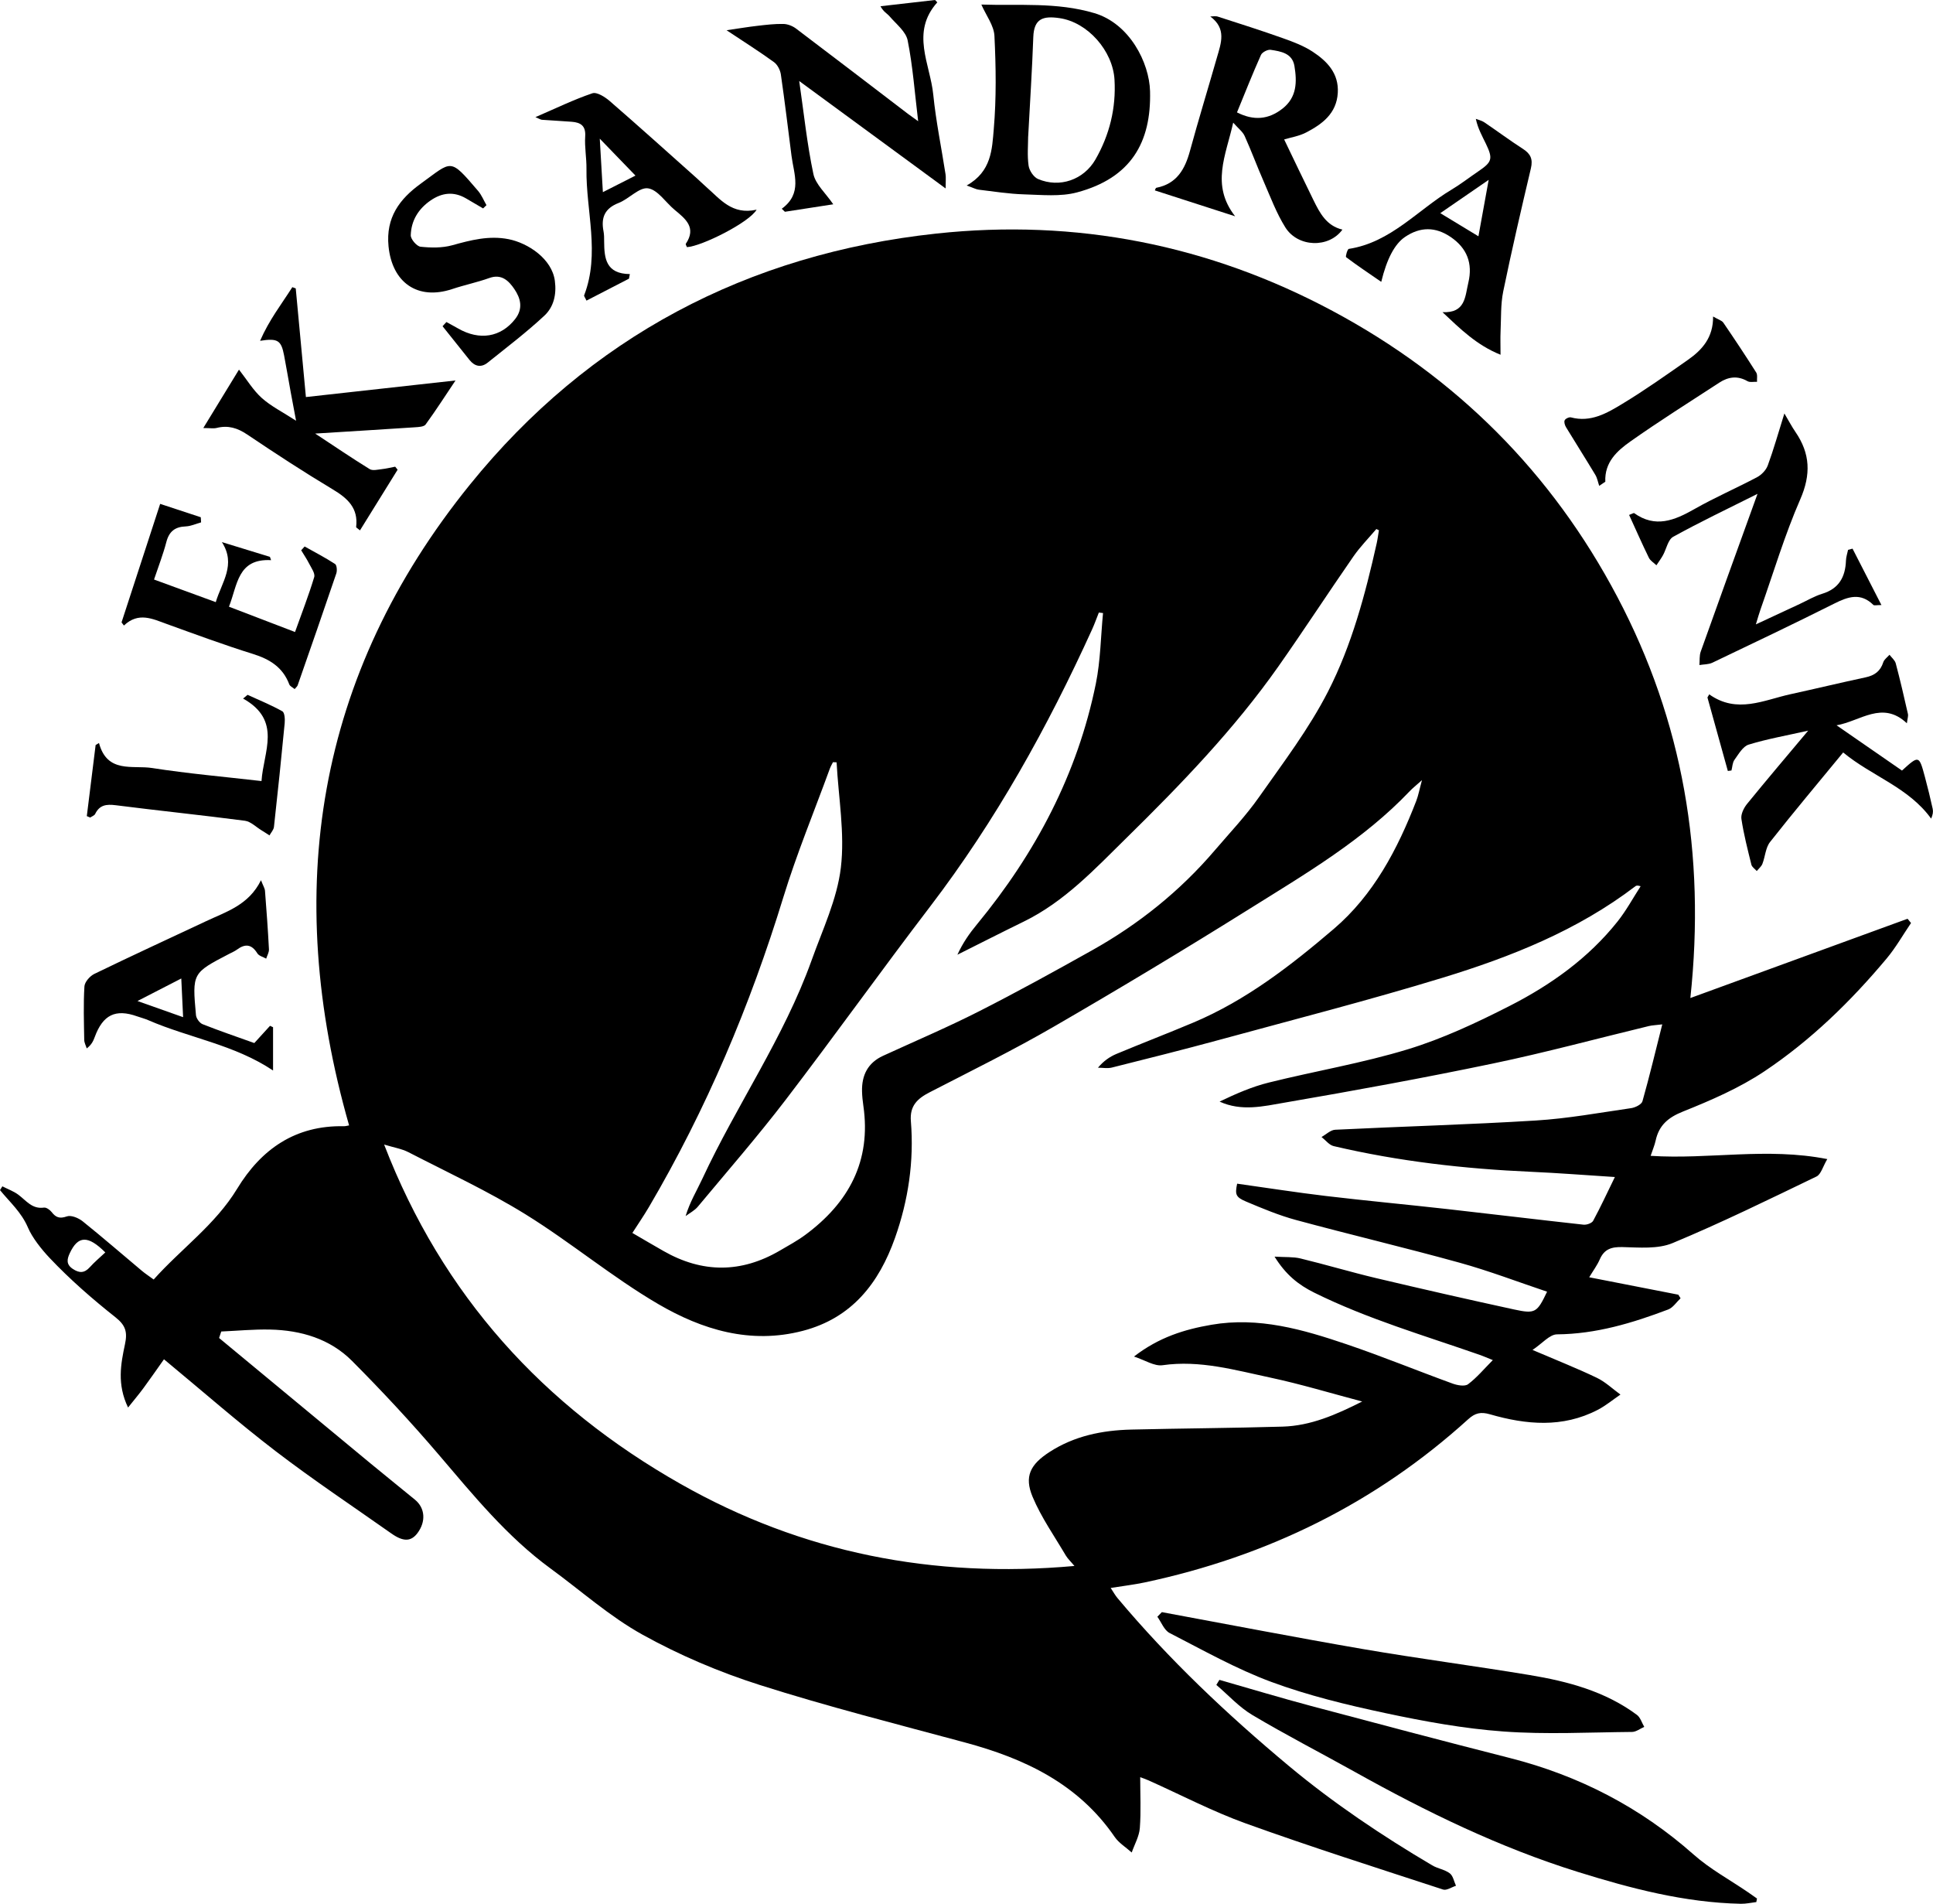
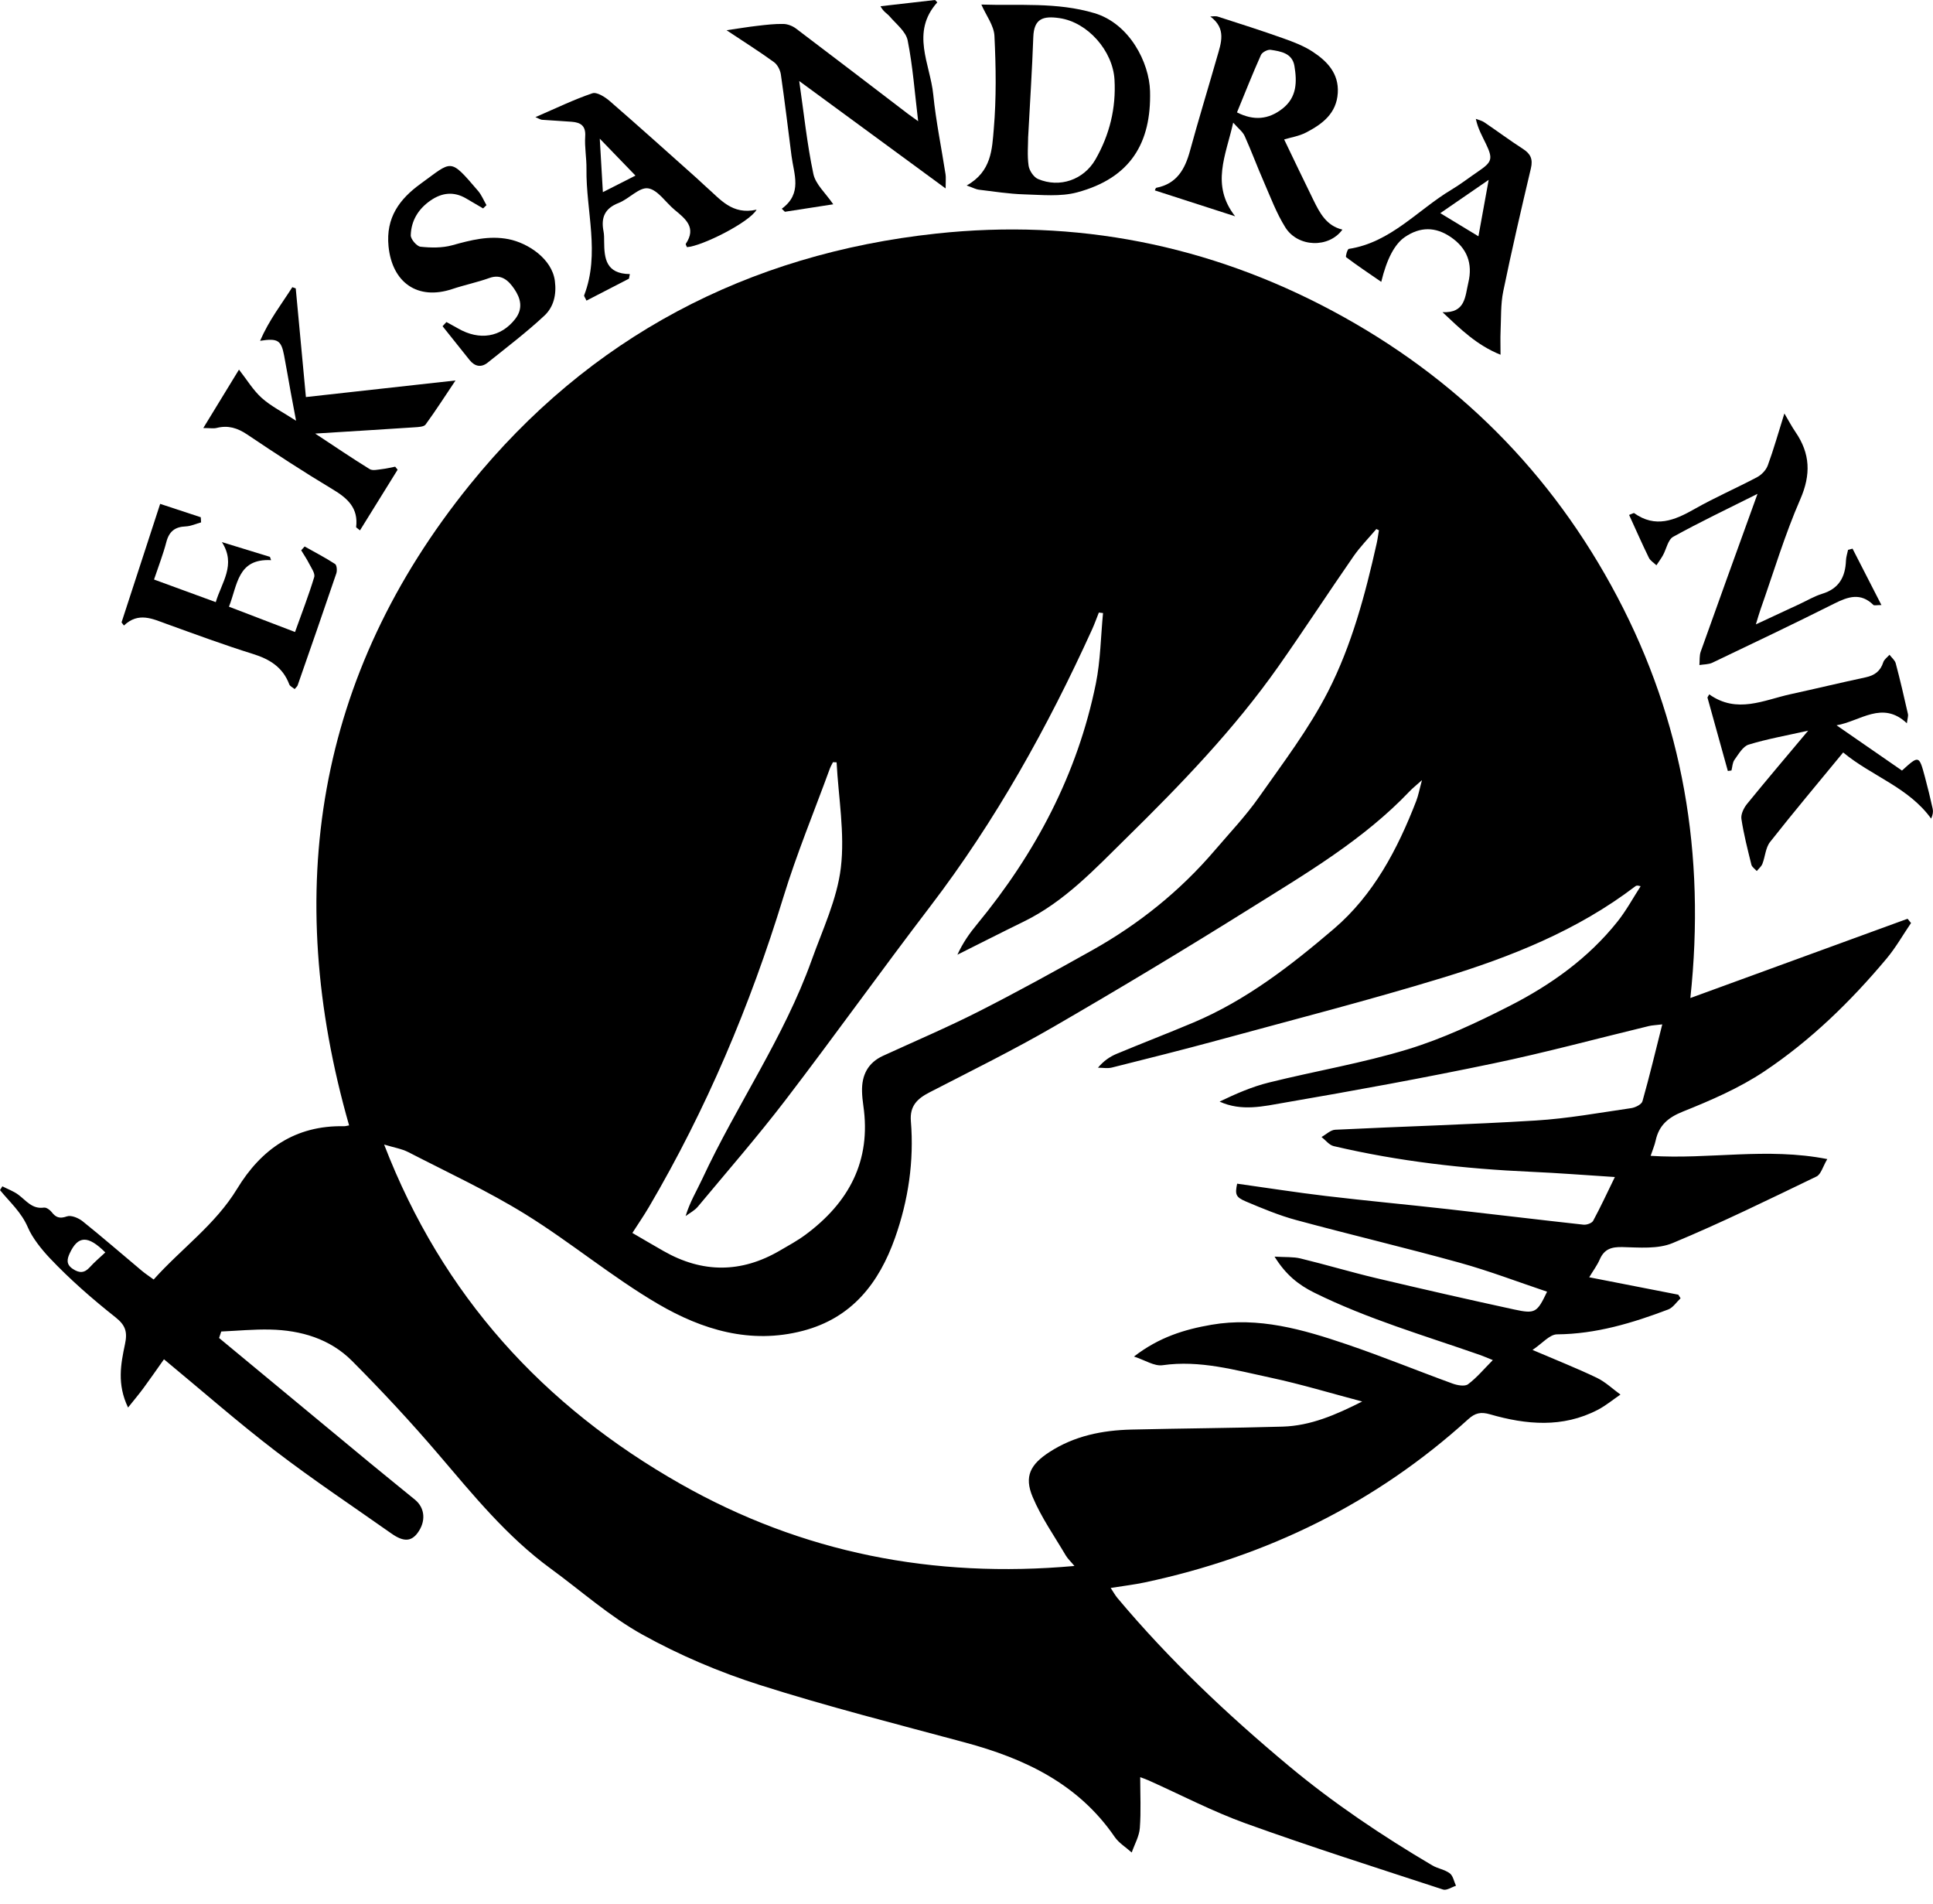
<svg xmlns="http://www.w3.org/2000/svg" id="Layer_1" data-name="Layer 1" viewBox="0 0 517.27 509.36">
  <path d="m58.61,357.96c13.51,11.19,27.02,22.39,40.54,33.57,3.95,3.26,7.94,6.46,11.9,9.71,2.72,2.23,2.97,5.86.67,8.93-1.72,2.29-3.77,2.37-6.97.12-10.36-7.3-20.92-14.33-30.98-22.03-10.06-7.7-19.59-16.07-29.89-24.59-1.88,2.65-3.63,5.19-5.45,7.66-1.18,1.61-2.47,3.13-4.16,5.25-3.01-6.25-1.94-11.67-.83-16.92.69-3.23.22-5.04-2.53-7.22-6.19-4.9-12.19-10.13-17.6-15.85-2.24-2.37-4.69-5.47-5.84-8.18-1.76-4.12-4.85-6.78-7.47-10,.21-.34.42-.67.63-1.01,1.44.74,3.02,1.3,4.3,2.26,2.09,1.56,3.67,3.89,6.83,3.43.62-.09,1.57.58,2.03,1.16,1.14,1.48,2.15,1.88,4.12,1.19,1.14-.4,3.13.44,4.24,1.34,5.35,4.29,10.53,8.8,15.8,13.21.88.74,1.86,1.38,3.17,2.34,7.37-8.24,16.48-14.65,22.33-24.27,6.46-10.63,15.62-17.02,28.59-16.74.43,0,.87-.14,1.38-.22-17.93-62.63-8.85-120.53,32.31-171.41,31.89-39.43,74.28-61.76,124.85-67.2,37.3-4.01,72.89,2.99,106.02,20.71,33.11,17.71,58.67,43.25,76.21,76.52,17.53,33.25,23.65,68.76,19.53,107.3,19.96-7.28,39.04-14.25,58.12-21.21.31.38.62.76.93,1.14-2.16,3.17-4.07,6.56-6.52,9.49-9.6,11.47-20.3,21.89-32.72,30.19-6.69,4.47-14.28,7.75-21.79,10.76-4.02,1.61-6.43,3.7-7.32,7.8-.27,1.23-.78,2.4-1.33,4.05,15.65,1.02,31.08-2.32,47.27.87-1.19,2-1.68,4.08-2.89,4.66-12.74,6.14-25.45,12.38-38.5,17.81-3.96,1.65-8.94,1.18-13.44,1.07-2.96-.07-4.86.55-6.06,3.31-.68,1.56-1.73,2.96-2.82,4.77,8.24,1.61,16.04,3.13,23.85,4.66.2.32.4.64.6.96-1.1,1.03-2.02,2.51-3.32,3-9.58,3.63-19.3,6.56-29.74,6.65-1.99.02-3.95,2.44-6.56,4.17,6.47,2.77,11.93,4.92,17.2,7.45,2.3,1.1,4.23,2.97,6.33,4.49-2.02,1.37-3.92,2.97-6.08,4.09-9.4,4.88-19.14,3.99-28.84,1.19-2.45-.71-3.98-.36-5.84,1.34-24.81,22.5-53.86,36.69-86.53,43.64-2.82.6-5.69.93-9.12,1.48.76,1.15,1.22,2,1.83,2.72,13.8,16.46,29.34,31.13,45.82,44.88,12.02,10.02,24.94,18.67,38.37,26.61,1.48.88,3.37,1.12,4.72,2.14.89.67,1.13,2.19,1.66,3.33-1.16.37-2.51,1.32-3.45,1.01-17.64-5.77-35.33-11.4-52.78-17.68-8.91-3.21-17.38-7.65-26.05-11.53-.82-.37-1.68-.64-2.22-.85,0,4.61.24,9.13-.1,13.61-.17,2.22-1.41,4.36-2.17,6.54-1.54-1.38-3.42-2.52-4.56-4.17-9.74-14.21-24.08-20.97-40.08-25.27-18.37-4.95-36.84-9.63-54.96-15.4-10.8-3.44-21.43-7.96-31.33-13.45-8.77-4.86-16.43-11.73-24.59-17.69-11.67-8.53-20.67-19.62-29.96-30.5-7.37-8.64-15.14-16.98-23.15-25.03-5.91-5.93-13.67-8.22-21.94-8.4-4.35-.1-8.71.33-13.07.52-.2.59-.39,1.17-.59,1.76Zm321.87-149.2c-1.56,1.4-2.46,2.1-3.23,2.91-12.42,13.06-27.85,22.09-42.91,31.51-17.25,10.79-34.69,21.28-52.29,31.47-10.84,6.28-22.11,11.83-33.26,17.58-3.27,1.68-5.38,3.6-5.04,7.74.87,10.68-.67,21.13-4.24,31.21-4.3,12.12-11.52,21.44-24.67,24.88-14.04,3.67-26.98-.31-38.73-7.18-12.29-7.19-23.35-16.48-35.48-23.99-10.04-6.21-20.83-11.21-31.35-16.63-1.77-.91-3.85-1.23-6.49-2.04,15.61,40.47,42.64,70,79.36,90.82,32.5,18.43,67.59,25.32,105.37,21.93-1.04-1.25-1.81-1.95-2.32-2.81-3.04-5.17-6.55-10.15-8.86-15.64-2.33-5.52-.61-8.73,4.51-12.04,6.67-4.32,14.12-5.81,21.89-6,13.49-.32,26.99-.4,40.48-.79,7.51-.22,14.26-3.16,21.3-6.72-8.52-2.25-16.42-4.65-24.47-6.37-9.51-2.02-18.95-4.77-28.95-3.34-2.2.32-4.69-1.36-7.65-2.32,6.73-5.19,13.53-7.26,20.72-8.5,12.64-2.18,24.47,1.25,36.16,5.21,9.56,3.24,18.91,7.08,28.4,10.53,1.27.46,3.25.82,4.12.17,2.35-1.76,4.27-4.09,6.63-6.46-1.54-.62-2.49-1.04-3.46-1.38-14.9-5.21-30.09-9.62-44.32-16.66-4.22-2.09-7.61-4.77-10.63-9.64,2.94.18,5.02.02,6.94.49,6.76,1.64,13.44,3.64,20.21,5.25,12.3,2.91,24.62,5.72,36.97,8.4,5.68,1.23,6.13.83,8.81-4.76-7.79-2.61-15.48-5.56-23.39-7.75-14.54-4.02-29.23-7.49-43.79-11.43-4.57-1.24-9-3.09-13.38-4.94-2.81-1.19-2.97-1.91-2.38-4.78,7.9,1.1,15.8,2.35,23.73,3.29,10.85,1.29,21.72,2.29,32.58,3.51,12.13,1.36,24.25,2.84,36.39,4.17.83.09,2.22-.4,2.57-1.04,2.02-3.74,3.81-7.61,5.81-11.71-7.85-.5-15.13-1.08-22.42-1.4-17.81-.79-35.45-2.79-52.82-6.87-1.21-.28-2.18-1.6-3.26-2.44,1.22-.67,2.41-1.88,3.66-1.94,17.89-.88,35.8-1.37,53.67-2.47,8.55-.52,17.03-2.08,25.53-3.31,1.11-.16,2.78-.99,3.02-1.84,1.88-6.64,3.48-13.36,5.3-20.57-1.81.22-2.72.24-3.59.45-13.89,3.35-27.69,7.1-41.67,10.01-18.53,3.87-37.16,7.27-55.82,10.48-5.63.97-11.48,2.41-17.38-.28,4.3-2.07,8.65-3.98,13.19-5.1,12.39-3.08,25.05-5.19,37.23-8.91,9.37-2.86,18.4-7.11,27.16-11.57,11.03-5.62,21.1-12.78,28.92-22.61,2.33-2.93,4.13-6.27,6.17-9.43-.85-.27-1.16-.19-1.4,0-15.5,11.83-33.34,18.91-51.71,24.52-19.76,6.03-39.79,11.17-59.74,16.61-9.51,2.59-19.08,4.98-28.64,7.38-1.17.29-2.48.04-3.73.04,1.53-1.81,3.15-2.93,4.93-3.68,6.85-2.86,13.78-5.52,20.61-8.4,14.12-5.95,26.1-15.26,37.58-25.06,10.63-9.08,17.06-21.31,22.06-34.24.57-1.48.85-3.07,1.52-5.52Zm-11.48-66.89c-.23-.11-.46-.22-.69-.33-2.07,2.45-4.35,4.75-6.16,7.37-6.76,9.75-13.23,19.69-20.05,29.39-11.84,16.82-26.07,31.55-40.69,45.92-8.44,8.3-16.56,17.03-27.46,22.35-5.94,2.9-11.84,5.91-17.75,8.86,1.47-3.21,3.28-5.77,5.28-8.18,15.63-18.97,26.85-40.15,31.77-64.35,1.25-6.17,1.31-12.58,1.92-18.88-.37-.04-.75-.09-1.12-.13-.6,1.5-1.13,3.02-1.8,4.49-11.92,26.21-25.83,51.23-43.37,74.19-13.06,17.1-25.57,34.61-38.65,51.7-7.49,9.78-15.59,19.09-23.48,28.56-.86,1.04-2.17,1.7-3.28,2.53,1.11-3.71,2.96-6.74,4.45-9.93,9.2-19.79,21.87-37.85,29.27-58.52,2.92-8.17,6.81-16.31,7.82-24.76,1.1-9.22-.64-18.78-1.14-28.19-.32-.01-.65-.03-.97-.04-.29.59-.63,1.15-.85,1.76-4.18,11.45-8.86,22.75-12.43,34.38-8.89,29-20.6,56.72-35.97,82.88-1.39,2.36-2.95,4.62-4.43,6.93,2.94,1.71,5.63,3.3,8.34,4.84,10.39,5.93,20.77,5.93,31.11-.11,2.31-1.35,4.68-2.63,6.82-4.21,11.63-8.6,17.69-19.74,15.54-34.56-.18-1.26-.32-2.54-.35-3.81-.11-4.34,1.54-7.67,5.64-9.55,8.54-3.92,17.2-7.6,25.58-11.85,10.25-5.2,20.33-10.76,30.36-16.38,12.48-6.99,23.51-15.84,32.82-26.74,4.01-4.69,8.29-9.19,11.82-14.22,6.48-9.21,13.38-18.29,18.48-28.26,6.34-12.39,9.96-25.98,13.01-39.6.26-1.17.41-2.38.61-3.56ZM28.18,335.08c-4.65-4.64-7.31-4.51-9.51.21-.75,1.61-1.01,2.99.81,4.2,1.75,1.17,3.11,1.15,4.56-.46,1.22-1.36,2.64-2.54,4.14-3.95Z" />
-   <path d="m469.99,508.89c-1.38.16-2.76.49-4.14.46-15.03-.32-29.39-4.09-43.63-8.53-20.97-6.54-40.56-16.09-59.67-26.76-9.13-5.09-18.43-9.87-27.41-15.21-3.56-2.11-6.45-5.34-9.65-8.06.27-.45.55-.9.82-1.35,8.17,2.34,16.31,4.79,24.52,6.98,17.71,4.72,35.44,9.41,53.21,13.93,18.48,4.7,34.87,13.16,49.19,25.84,4.39,3.89,9.69,6.75,14.57,10.09.8.54,1.58,1.1,2.37,1.66-.06.32-.12.64-.18.95Z" />
-   <path d="m310.92,431.32c17.99,3.32,35.96,6.81,53.99,9.91,14.75,2.53,29.6,4.46,44.36,6.91,10.24,1.7,20.23,4.33,28.77,10.67.93.69,1.32,2.12,1.96,3.21-1.09.47-2.17,1.34-3.26,1.35-11.49.1-23.02.72-34.45-.12-10.6-.77-21.17-2.7-31.58-4.92-10.3-2.19-20.64-4.7-30.5-8.34-9.41-3.48-18.26-8.49-27.23-13.09-1.45-.75-2.2-2.87-3.27-4.35.4-.41.8-.82,1.2-1.23Z" />
  <path d="m343.64,37.31c2.63,5.45,5.19,10.86,7.84,16.23,1.7,3.46,3.48,6.88,7.75,7.89-3.63,5.02-11.92,4.77-15.28-.6-2.38-3.8-3.97-8.11-5.78-12.25-1.77-4.03-3.29-8.18-5.1-12.19-.52-1.15-1.68-2-3.07-3.58-1.97,8.82-6.04,16.67.52,25.06-7.79-2.51-14.62-4.71-21.48-6.93.08-.15.19-.66.4-.7,5.46-1.07,7.65-4.95,8.99-9.86,2.29-8.39,4.85-16.71,7.24-25.07,1.08-3.76,2.61-7.65-1.8-10.9.67,0,1.4-.17,2.01.03,5.84,1.88,11.7,3.74,17.48,5.8,2.72.96,5.5,2.02,7.89,3.58,3.88,2.55,7.05,5.8,6.74,11.03-.33,5.52-4.15,8.35-8.48,10.6-1.89.98-4.11,1.32-5.85,1.85Zm-12.63-7.24c4.48,2.27,8.43,1.94,12.19-1.01,3.88-3.04,3.89-7.19,3.19-11.4-.57-3.43-3.63-3.92-6.37-4.33-.81-.12-2.27.65-2.59,1.38-2.26,5.05-4.29,10.2-6.41,15.36Z" />
  <path d="m483.88,195.48c-5.84,1.32-10.99,2.22-15.94,3.74-1.55.48-2.7,2.55-3.8,4.07-.54.75-.55,1.89-.8,2.85-.32.04-.64.09-.97.13-1.82-6.56-3.64-13.12-5.46-19.67.16-.28.32-.55.48-.83,7.44,5.29,14.59,1.52,21.8-.05,6.69-1.46,13.35-3.07,20.05-4.5,2.39-.51,3.96-1.65,4.72-4.03.25-.77,1.09-1.34,1.67-2.01.57.76,1.44,1.45,1.67,2.3,1.19,4.48,2.24,9.01,3.26,13.53.13.59-.13,1.28-.28,2.5-6.56-6.19-12.46-.54-18.82.54,5.86,4.05,11.71,8.1,17.51,12.11,4.55-4.13,4.57-4.13,6.16,1.8.75,2.8,1.44,5.62,2.06,8.45.17.77.03,1.6-.42,2.61-6.06-8.39-15.84-11.33-23.54-17.7-6.68,8.13-13.26,15.94-19.56,23.95-1.21,1.53-1.3,3.91-2.05,5.84-.28.73-.99,1.29-1.51,1.93-.49-.56-1.28-1.05-1.44-1.7-1-4.05-2.05-8.12-2.67-12.24-.19-1.24.63-2.92,1.49-3.99,5.2-6.39,10.54-12.67,16.38-19.63Z" />
  <path d="m121.91,101.77c-2.71,4.04-5.25,8.01-8.02,11.81-.45.62-1.89.67-2.88.74-8.54.57-17.08,1.08-26.67,1.68,5.36,3.53,9.91,6.63,14.59,9.51.8.49,2.2.12,3.3,0,1.18-.13,2.35-.43,3.52-.65.22.27.44.54.65.81-3.34,5.38-6.68,10.75-10.07,16.23-.71-.6-1.04-.76-1.03-.88.63-5.06-2.26-7.7-6.26-10.09-7.77-4.66-15.37-9.62-22.89-14.68-2.61-1.76-5.12-2.52-8.16-1.76-.83.21-1.76.03-3.59.03,3.39-5.56,6.43-10.53,9.55-15.63,2.12,2.7,3.78,5.51,6.1,7.59,2.47,2.21,5.55,3.74,9.18,6.09-.57-3.02-1.01-5.29-1.42-7.56-.6-3.31-1.16-6.63-1.79-9.94-.77-4-1.66-4.64-6.42-3.89,2.41-5.56,5.74-9.82,8.63-14.35.3.11.61.23.91.34.89,9.47,1.77,18.94,2.72,29.06,13.5-1.5,26.41-2.93,40.05-4.44Z" />
  <path d="m477.5,110.62c1.17,1.97,1.98,3.52,2.96,4.95,3.96,5.77,4.19,11.38,1.29,18.02-4.17,9.55-7.16,19.62-10.64,29.47-.38,1.07-.68,2.16-1.24,3.99,4.33-2.01,8.03-3.74,11.74-5.46,2-.93,3.93-2.09,6.02-2.73,4.49-1.37,6.19-4.51,6.35-8.89.04-.96.36-1.91.56-2.86.4-.11.8-.21,1.2-.32,2.48,4.85,4.97,9.7,7.73,15.09-1.33,0-1.94.18-2.15-.03-3.4-3.35-6.74-2.24-10.46-.37-10.8,5.42-21.71,10.61-32.62,15.82-1.03.49-2.32.43-3.48.63.11-1.21-.04-2.5.36-3.61,4.55-12.8,9.19-25.57,13.8-38.34.38-1.05.75-2.09,1.39-3.85-8,4.01-15.41,7.53-22.57,11.49-1.39.77-1.81,3.27-2.73,4.93-.52.93-1.16,1.79-1.75,2.69-.69-.67-1.64-1.22-2.03-2.03-1.84-3.76-3.52-7.6-5.28-11.44.93-.35,1.24-.56,1.34-.49,5.69,4.07,10.81,1.95,16.14-1.08,5.45-3.1,11.24-5.6,16.78-8.54,1.19-.63,2.39-1.89,2.85-3.14,1.55-4.21,2.76-8.54,4.44-13.89Z" />
  <path d="m245.7,32.43c-.92-7.6-1.43-14.7-2.81-21.62-.48-2.39-3.09-4.39-4.86-6.46-.63-.74-1.62-1.18-2.41-2.68,4.87-.56,9.73-1.11,14.6-1.67.2.21.4.42.6.63-7.2,8.05-1.9,16.46-1.08,24.68.72,7.15,2.19,14.23,3.29,21.34.13.83.02,1.7.02,3.77-13.49-9.9-26.16-19.19-39.18-28.74,1.25,8.62,2.09,16.83,3.79,24.86.59,2.79,3.29,5.14,5.32,8.12-3.98.61-8.46,1.3-12.94,2-.28-.27-.56-.54-.84-.81,5.59-4.09,3.24-9.23,2.61-14.14-.93-7.26-1.8-14.53-2.85-21.78-.17-1.19-.91-2.63-1.85-3.31-3.88-2.82-7.95-5.38-12.68-8.53,3.18-.46,5.71-.89,8.26-1.18,2.31-.27,4.64-.55,6.95-.5,1.14.02,2.45.54,3.37,1.23,10.03,7.57,19.99,15.22,29.98,22.84.73.55,1.48,1.07,2.7,1.95Z" />
  <path d="m258.69,49.62c6.66-3.72,6.78-9.74,7.24-15.06.71-8.27.59-16.66.18-24.97-.14-2.77-2.22-5.44-3.5-8.37,9.89.34,20.18-.71,30.26,2.3,9.45,2.82,14.68,13.28,14.88,20.87.36,13.75-5.14,23.23-19.52,27.08-4.47,1.2-9.46.66-14.2.53-4.05-.12-8.09-.77-12.12-1.25-.74-.09-1.43-.49-3.22-1.12Zm16.44-13.11c0,2.25-.27,5.08.12,7.81.19,1.31,1.35,3.07,2.52,3.57,5.8,2.47,12.24.22,15.37-5.22,3.79-6.6,5.54-13.75,5.1-21.36-.45-7.7-7.15-15.36-14.72-16.46-4.38-.64-6.83.1-7.01,5.07-.31,8.7-.88,17.38-1.37,26.61Z" />
-   <path d="m68.04,279.08c1.56-1.71,2.89-3.17,4.22-4.63.27.13.54.26.81.38v11.58c-10.39-6.95-22.49-8.73-33.38-13.46-.95-.42-1.98-.67-2.96-1.02-5.83-2.08-9.2-.43-11.39,5.55-.38,1.03-.82,2.02-2.13,3.02-.23-.76-.66-1.52-.67-2.28-.08-4.77-.24-9.55.05-14.3.07-1.19,1.46-2.77,2.64-3.35,9.93-4.82,19.95-9.43,29.94-14.12,5.42-2.55,11.39-4.3,14.67-10.95.57,1.48,1.01,2.14,1.07,2.83.41,5.21.79,10.43,1.06,15.66.04.81-.48,1.66-.74,2.49-.81-.46-1.94-.72-2.37-1.42-1.51-2.44-3.23-2.63-5.43-1.01-.65.48-1.42.79-2.14,1.17-9.83,5.12-9.87,5.12-8.85,16.37.08.88.97,2.11,1.78,2.43,4.53,1.8,9.14,3.36,13.85,5.05Zm-19.04-6.93c-.17-3.6-.31-6.72-.49-10.36-4.13,2.13-7.57,3.9-11.72,6.03,4.33,1.53,7.96,2.82,12.21,4.32Z" />
  <path d="m119.46,86.16c1.03.57,2.07,1.11,3.09,1.7,5.81,3.35,11.49,2.35,15.29-2.48,2.25-2.86,1.44-5.64-.21-8.06-1.44-2.11-3.36-4.13-6.66-2.95-3.26,1.17-6.68,1.87-9.97,2.97-9.25,3.07-16.07-1.73-17.03-11.45-.75-7.67,2.93-12.63,8.59-16.73,8.56-6.19,7.68-7.06,15.38,1.92.94,1.1,1.5,2.53,2.24,3.81-.3.29-.6.58-.9.87-1.52-.89-3.05-1.79-4.57-2.68-3.28-1.91-6.42-1.55-9.48.55-3.28,2.26-5.2,5.4-5.31,9.31-.03,1.05,1.6,2.95,2.61,3.07,2.79.3,5.8.35,8.48-.39,4.98-1.38,9.84-2.66,15.08-1.63,5.17,1.02,11.61,5.23,12.39,11.14.49,3.71-.33,7.01-2.8,9.32-4.79,4.47-10.04,8.45-15.16,12.56-1.75,1.41-3.47,1.05-4.87-.69-2.42-3.01-4.81-6.03-7.22-9.04.34-.37.68-.74,1.02-1.11Z" />
  <path d="m32.53,166.5c3.39-10.4,6.78-20.8,10.33-31.69,3.82,1.26,7.34,2.42,10.87,3.58l.08,1.37c-1.37.38-2.73,1.02-4.12,1.08-2.86.11-4.43,1.34-5.17,4.16-.87,3.34-2.14,6.58-3.3,10.05,5.54,2.03,10.86,3.98,16.52,6.05,1.56-5.28,5.53-10.01,1.64-16.06,4.32,1.33,8.59,2.63,12.85,3.94.1.3.21.6.31.89-9-.49-8.97,6.65-11.27,12.45,5.87,2.25,11.64,4.46,17.68,6.77,1.82-5.1,3.67-9.84,5.13-14.69.3-.99-.77-2.45-1.36-3.61-.62-1.23-1.41-2.37-2.12-3.56.31-.34.61-.68.92-1.02,2.73,1.53,5.52,2.98,8.14,4.68.48.31.59,1.77.34,2.52-3.39,10-6.87,19.97-10.35,29.95-.1.29-.4.52-.8,1-.53-.45-1.25-.75-1.44-1.26-1.72-4.56-5.19-6.72-9.7-8.13-7.76-2.42-15.4-5.25-23.05-8.01-3.84-1.38-7.59-3.31-11.5.4-.21-.28-.42-.56-.63-.84Z" />
  <path d="m202.48,56.08c-1.94,3.43-14.73,9.83-18.65,10.04-.11-.29-.41-.74-.3-.9,2.89-4.32-.06-6.65-2.98-9.06-2.41-1.99-4.53-5.39-7.13-5.77-2.37-.35-5.09,2.83-7.87,3.91-3.73,1.45-4.76,3.92-4.05,7.57.18.91.16,1.85.17,2.78.03,4.44.45,8.61,6.88,8.68-.08.41-.16.82-.24,1.23-3.76,1.94-7.52,3.88-11.37,5.87-.37-.82-.7-1.2-.62-1.42,4.31-11.2.47-22.55.62-33.82.04-2.9-.53-5.82-.34-8.7.19-2.85-1.22-3.72-3.59-3.91-2.66-.21-5.32-.33-7.98-.53-.37-.03-.73-.29-1.75-.71,5.49-2.37,10.25-4.69,15.23-6.38,1.2-.41,3.39.98,4.66,2.08,7.82,6.78,15.52,13.72,23.25,20.61.87.77,1.69,1.6,2.57,2.37,3.73,3.23,6.87,7.56,13.47,6.08Zm-41.98-18.96c.3,5.25.55,9.55.83,14.29,3.32-1.68,6.04-3.07,8.72-4.43-3.1-3.2-5.97-6.17-9.54-9.87Z" />
  <path d="m369.62,75.41c-3.29-2.27-6.41-4.35-9.4-6.6-.22-.16.35-2.16.72-2.22,11.23-1.72,18.42-10.43,27.49-15.85,2.49-1.49,4.8-3.29,7.2-4.92,3.66-2.49,3.93-3.33,1.99-7.37-.98-2.05-2.13-4.02-2.69-6.65.76.3,1.6.47,2.25.91,3.47,2.35,6.83,4.85,10.35,7.12,2.04,1.31,2.72,2.73,2.14,5.2-2.59,10.95-5.14,21.93-7.41,32.95-.71,3.47-.54,7.13-.71,10.71-.08,1.82-.01,3.66-.01,6.22-6.37-2.56-10.75-6.89-15.53-11.39,6.18.29,6.03-4.2,6.92-7.92q1.82-7.71-4.7-12.17-6.14-4.19-12.27-.02-4.11,2.79-6.34,12Zm28.75-27.29c-4.65,3.2-8.59,5.91-12.95,8.91,3.61,2.19,6.76,4.1,10.21,6.19.94-5.16,1.76-9.68,2.74-15.1Z" />
-   <path d="m23.23,218.35c.79-6.34,1.57-12.68,2.36-19.02.3-.18.6-.36.9-.54,2.19,8.21,9.03,5.88,14.21,6.69,9.52,1.49,19.13,2.32,29.28,3.49.49-7.83,5.59-16.19-4.93-22.07.4-.33.8-.66,1.2-1,3.12,1.43,6.32,2.73,9.3,4.4.63.35.73,2.12.63,3.2-.88,9.25-1.85,18.49-2.87,27.73-.09.8-.78,1.52-1.2,2.28-.71-.46-1.41-.93-2.14-1.37-1.47-.89-2.87-2.34-4.43-2.55-11.52-1.51-23.08-2.69-34.61-4.16-2.48-.31-4.29-.07-5.46,2.33-.21.44-.88.65-1.33.97-.31-.13-.62-.26-.93-.39Z" />
-   <path d="m427.95,129.99c-.34-.99-.52-2.08-1.05-2.96-2.57-4.27-5.24-8.47-7.83-12.73-.32-.53-.59-1.4-.36-1.86.22-.45,1.19-.9,1.68-.77,5.28,1.41,9.61-1.12,13.72-3.61,6.05-3.66,11.84-7.76,17.63-11.82,3.78-2.65,6.75-5.98,6.68-11.56,1.46.85,2.34,1.07,2.73,1.63,3.01,4.4,5.96,8.85,8.81,13.35.4.63.16,1.65.22,2.49-.86-.04-1.89.21-2.56-.17-2.66-1.54-5.16-1.16-7.55.4-7.96,5.19-16.01,10.25-23.78,15.73-3.54,2.5-6.95,5.55-6.71,10.77-.55.37-1.09.74-1.64,1.11Z" />
</svg>